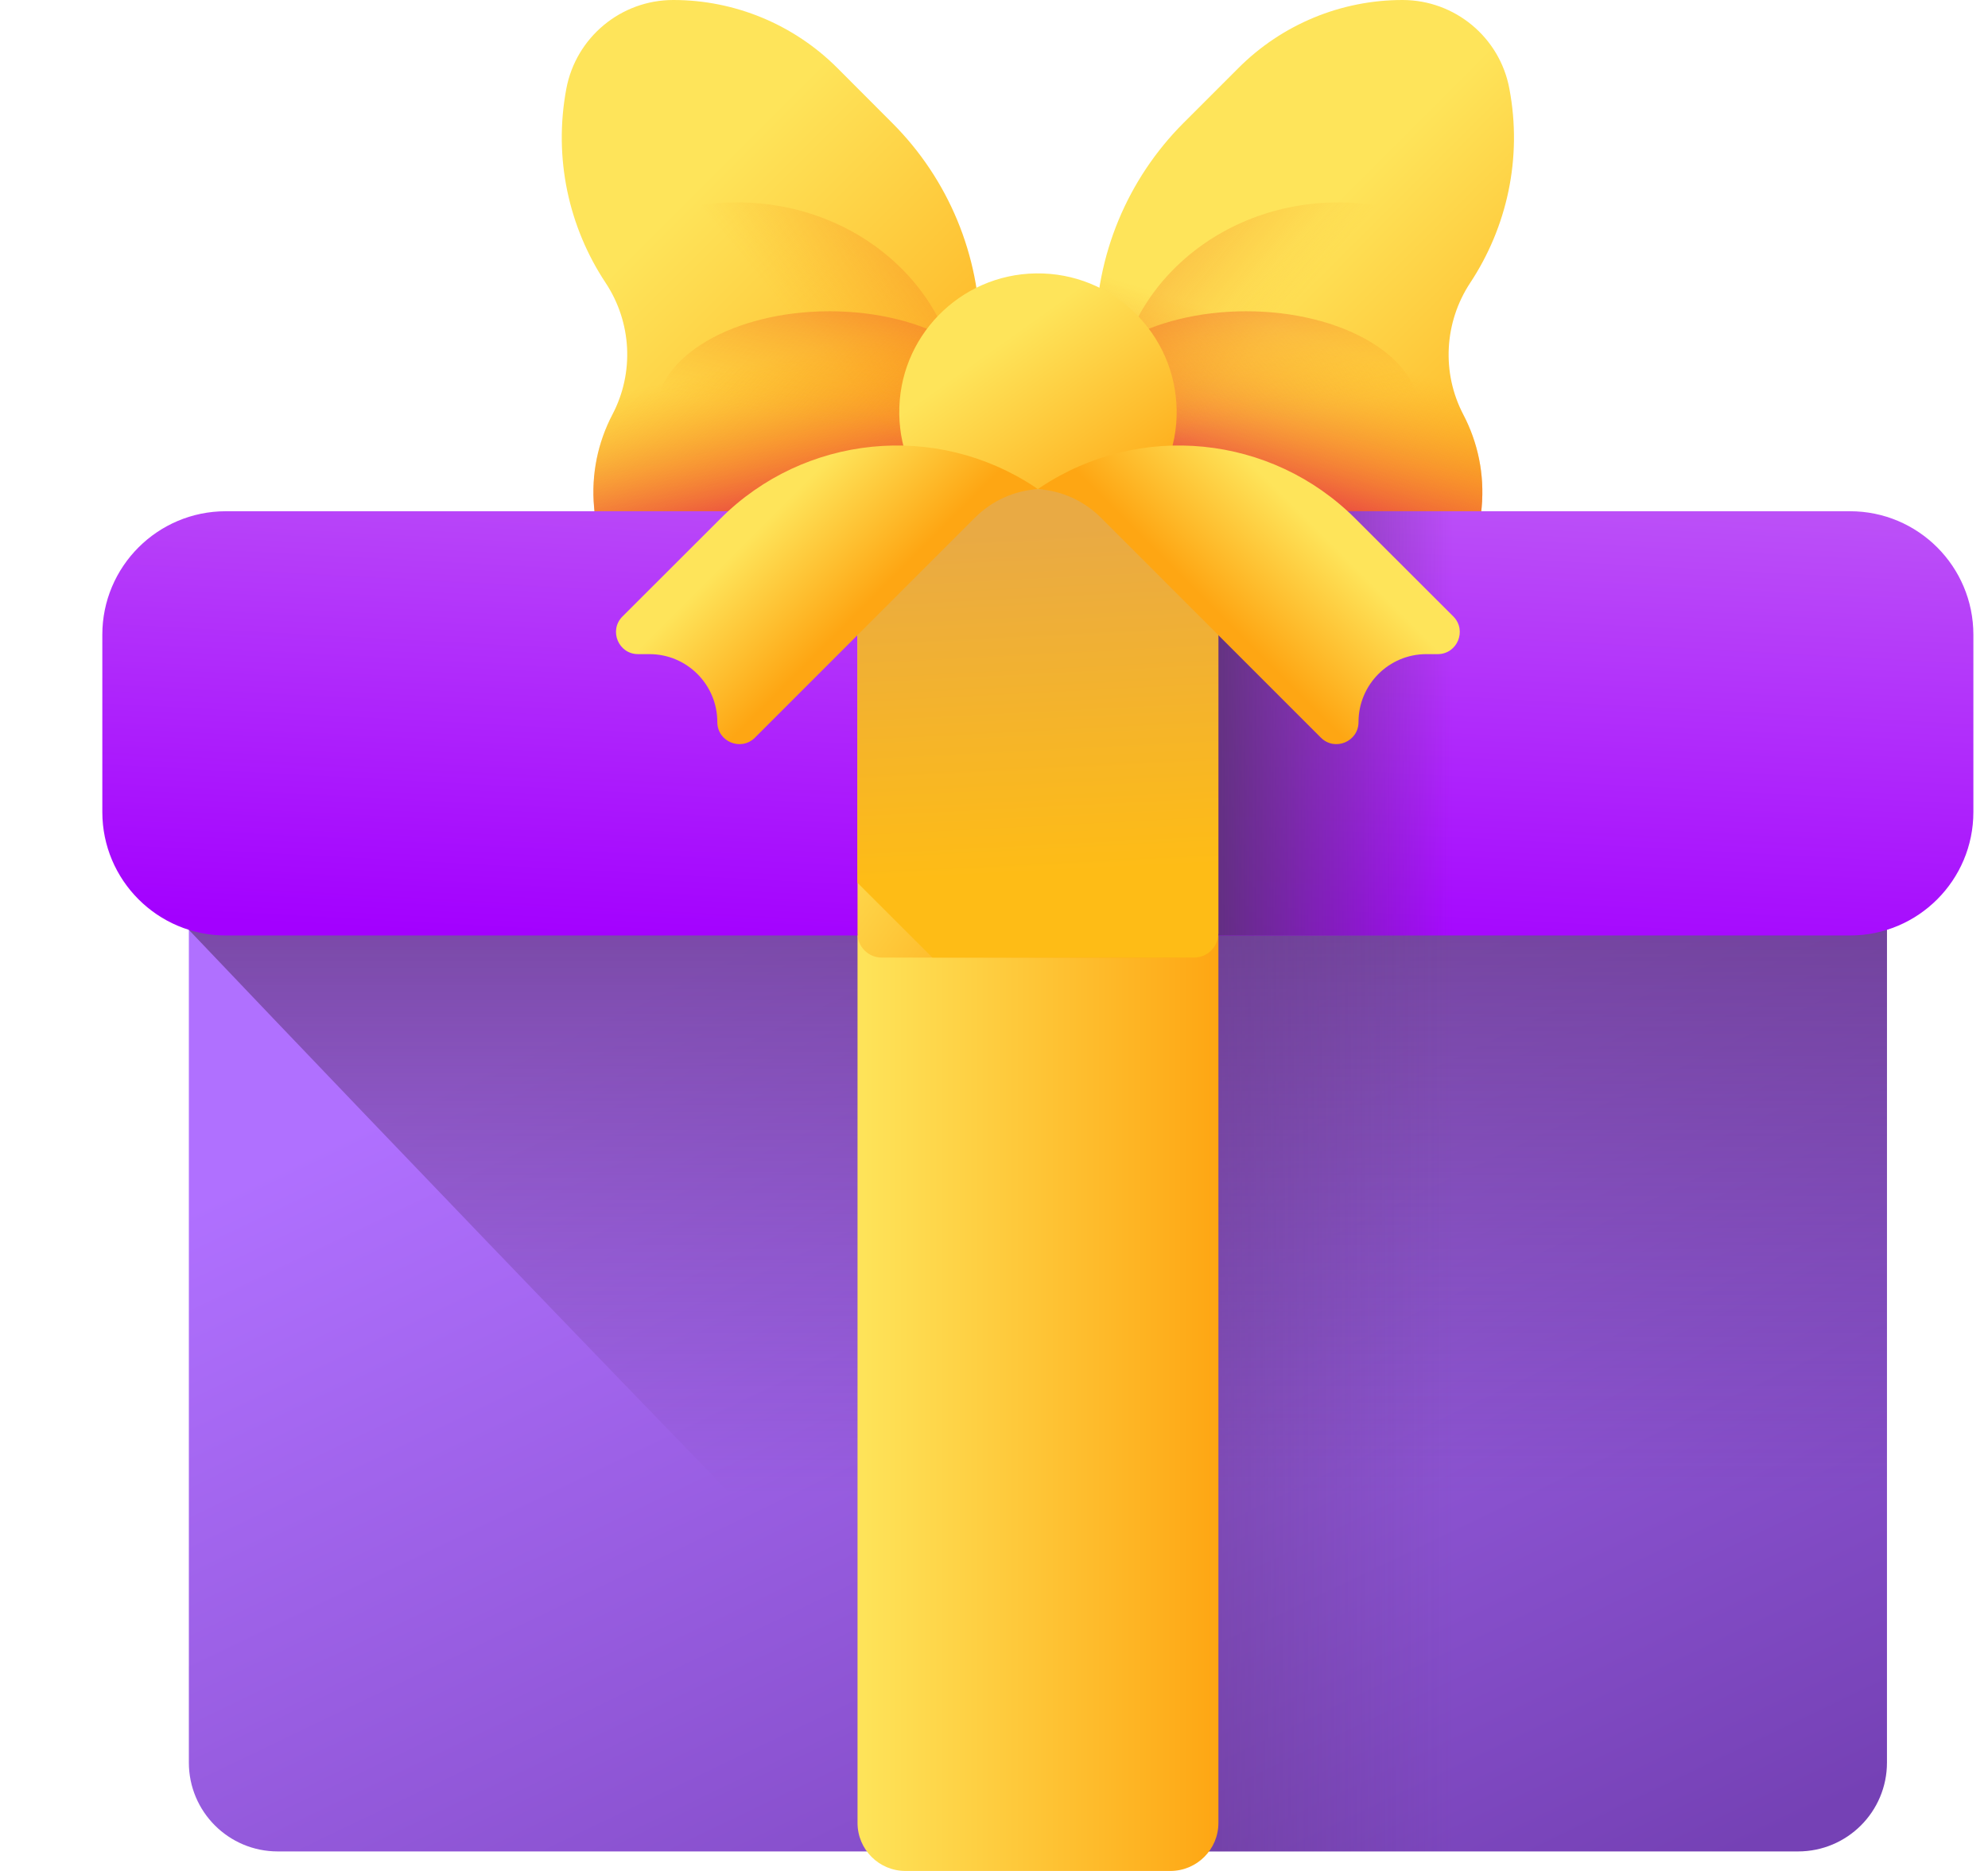
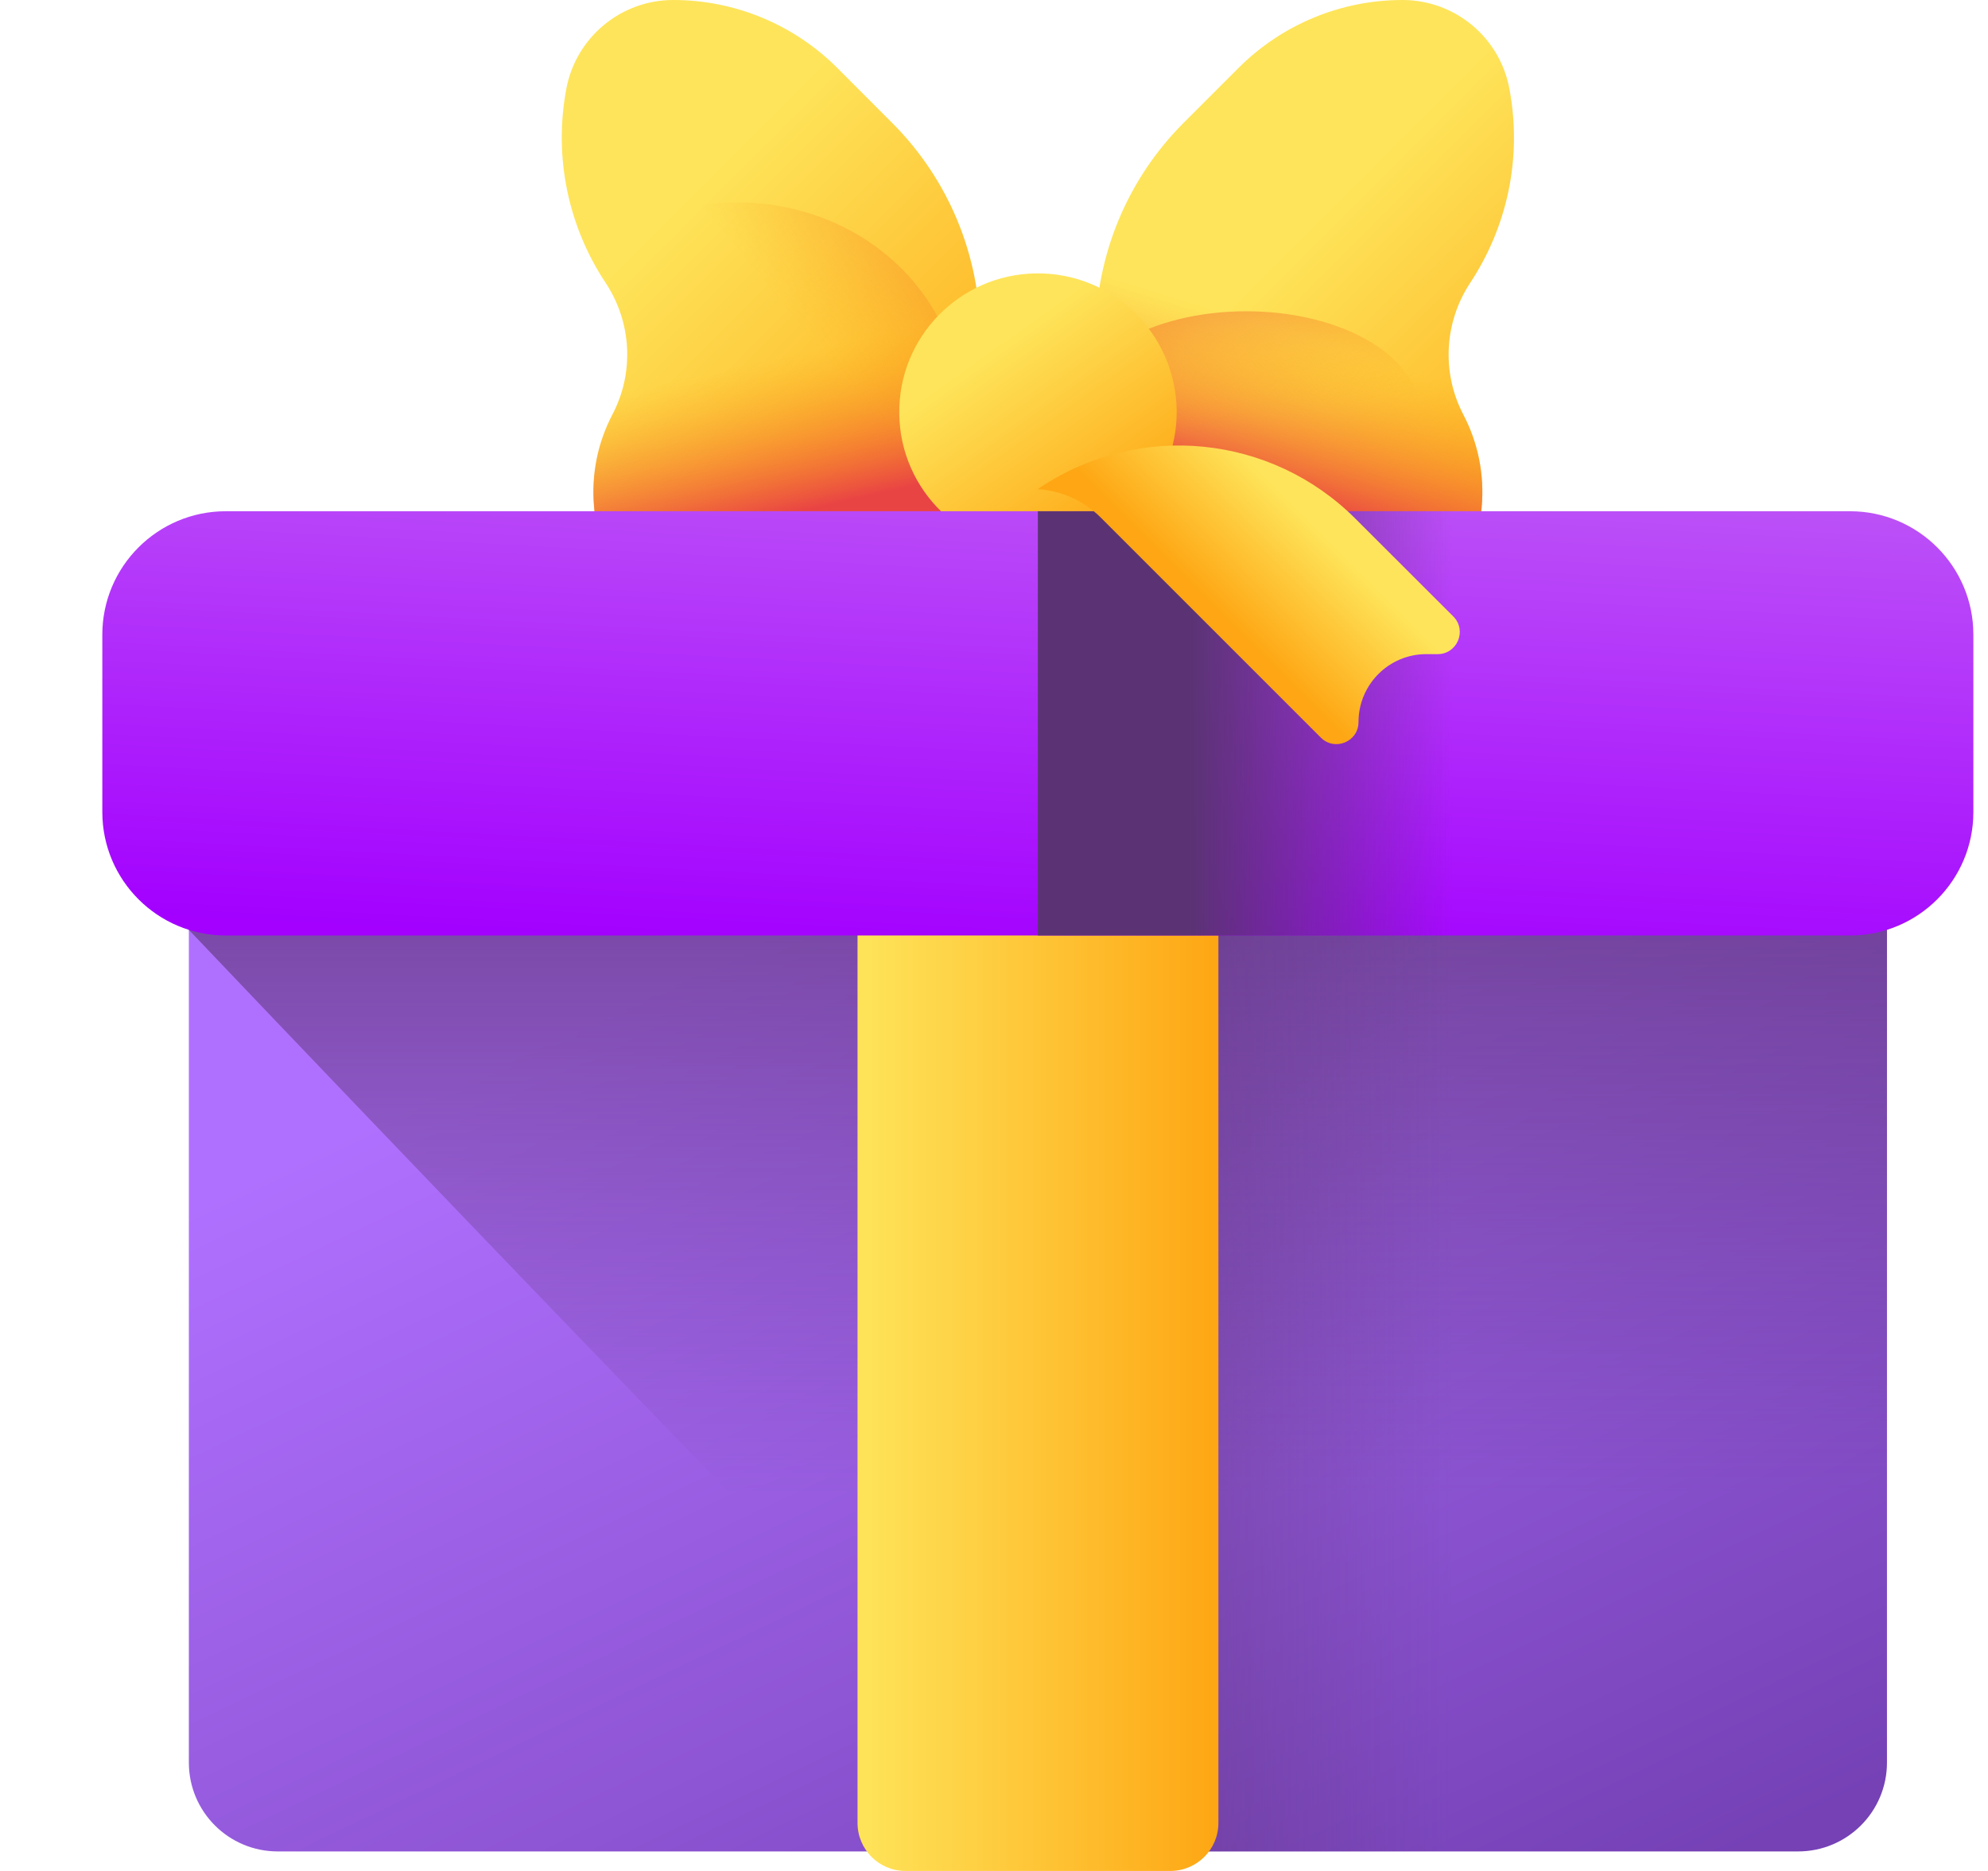
<svg xmlns="http://www.w3.org/2000/svg" width="17" height="16" viewBox="0 0 17 16" fill="none">
  <path d="M8.382 2.867V3.946C8.382 4.364 8.142 4.744 7.766 4.924L6.317 5.617C5.797 5.866 5.19 5.521 5.137 4.948L5.081 4.338C5.055 4.055 5.113 3.782 5.237 3.545C5.425 3.187 5.402 2.756 5.179 2.419C4.865 1.945 4.731 1.355 4.843 0.758C4.926 0.319 5.31 0 5.757 0H5.758C6.283 0 6.788 0.209 7.16 0.581L7.629 1.051C8.111 1.532 8.382 2.186 8.382 2.867Z" fill="url(#paint0_linear_1350_3189)" />
  <path d="M8.262 2.092H4.999C5.049 2.206 5.11 2.315 5.178 2.419C5.401 2.756 5.425 3.187 5.237 3.545C5.113 3.782 5.054 4.055 5.08 4.338L5.137 4.948C5.19 5.521 5.797 5.866 6.316 5.617L7.766 4.924C8.142 4.744 8.381 4.364 8.381 3.946V2.867C8.381 2.601 8.34 2.34 8.262 2.092Z" fill="url(#paint1_linear_1350_3189)" />
  <path d="M8.211 3.478C8.211 2.513 7.358 1.731 6.305 1.731C5.819 1.731 5.375 1.899 5.038 2.174C5.08 2.259 5.126 2.341 5.178 2.419C5.401 2.756 5.425 3.187 5.237 3.545C5.113 3.782 5.055 4.055 5.081 4.338L5.128 4.851C5.452 5.085 5.861 5.225 6.305 5.225C7.358 5.225 8.211 4.443 8.211 3.478Z" fill="url(#paint2_linear_1350_3189)" />
-   <path d="M7.094 4.385C7.911 4.385 8.573 3.999 8.573 3.524C8.573 3.048 7.911 2.662 7.094 2.662C6.276 2.662 5.614 3.048 5.614 3.524C5.614 3.999 6.276 4.385 7.094 4.385Z" fill="url(#paint3_linear_1350_3189)" />
  <path d="M12.513 3.545C12.637 3.782 12.696 4.055 12.67 4.338L12.614 4.948C12.561 5.521 11.954 5.866 11.434 5.617L9.985 4.924C9.609 4.744 9.369 4.364 9.369 3.946V2.867C9.369 2.185 9.64 1.532 10.121 1.051L10.591 0.581C10.963 0.209 11.467 0 11.993 0C12.441 0 12.825 0.319 12.907 0.758C13.02 1.355 12.885 1.945 12.572 2.419C12.35 2.756 12.326 3.187 12.513 3.545Z" fill="url(#paint4_linear_1350_3189)" />
  <path d="M12.572 2.419C12.641 2.315 12.701 2.206 12.752 2.092H9.489C9.41 2.34 9.369 2.601 9.369 2.867V3.946C9.369 4.364 9.609 4.744 9.985 4.924L11.434 5.617C11.954 5.866 12.561 5.521 12.614 4.948L12.67 4.338C12.696 4.055 12.637 3.782 12.513 3.545C12.326 3.187 12.35 2.756 12.572 2.419Z" fill="url(#paint5_linear_1350_3189)" />
-   <path d="M9.54 3.478C9.54 2.513 10.393 1.731 11.445 1.731C11.932 1.731 12.376 1.899 12.713 2.174C12.671 2.259 12.624 2.341 12.572 2.419C12.349 2.756 12.326 3.187 12.513 3.545C12.637 3.782 12.696 4.055 12.67 4.338L12.623 4.851C12.299 5.085 11.89 5.225 11.445 5.225C10.393 5.225 9.54 4.443 9.54 3.478Z" fill="url(#paint6_linear_1350_3189)" />
  <path d="M10.657 4.385C11.474 4.385 12.137 3.999 12.137 3.524C12.137 3.048 11.474 2.662 10.657 2.662C9.84 2.662 9.177 3.048 9.177 3.524C9.177 3.999 9.84 4.385 10.657 4.385Z" fill="url(#paint7_linear_1350_3189)" />
  <path d="M10.062 3.507C10.071 4.162 9.547 4.7 8.892 4.709C8.237 4.719 7.699 4.195 7.69 3.541C7.68 2.886 8.204 2.347 8.859 2.338C9.514 2.329 10.052 2.852 10.062 3.507Z" fill="url(#paint8_linear_1350_3189)" />
  <path d="M15.376 15.833H2.375C1.955 15.833 1.615 15.493 1.615 15.073V7.155C1.615 6.735 1.955 6.395 2.375 6.395H15.376C15.796 6.395 16.136 6.735 16.136 7.155V15.073C16.136 15.493 15.796 15.833 15.376 15.833Z" fill="url(#paint9_linear_1350_3189)" />
  <path d="M15.376 6.395H2.375C1.955 6.395 1.615 6.735 1.615 7.155V7.952C1.615 7.952 5.889 12.451 9.237 15.833H15.376C15.796 15.833 16.136 15.493 16.136 15.073V7.155C16.136 6.735 15.796 6.395 15.376 6.395Z" fill="url(#paint10_linear_1350_3189)" />
  <path d="M8.875 6.395H13.696V15.833H8.875V6.395Z" fill="url(#paint11_linear_1350_3189)" />
  <path d="M10.008 16H7.743C7.516 16 7.333 15.816 7.333 15.589V6.806C7.333 6.579 7.516 6.395 7.743 6.395H10.008C10.235 6.395 10.419 6.579 10.419 6.806V15.589C10.419 15.816 10.235 16 10.008 16Z" fill="url(#paint12_linear_1350_3189)" />
  <path d="M15.82 8H1.931C1.348 8 0.875 7.527 0.875 6.944V5.428C0.875 4.845 1.348 4.372 1.931 4.372H15.82C16.403 4.372 16.875 4.845 16.875 5.428V6.944C16.875 7.527 16.403 8 15.82 8Z" fill="url(#paint13_linear_1350_3189)" />
  <path d="M8.875 4.372H13.696V8H8.875V4.372Z" fill="url(#paint14_linear_1350_3189)" />
-   <path d="M10.211 8.189H7.54C7.425 8.189 7.333 8.096 7.333 7.982V4.39C7.333 4.276 7.425 4.183 7.54 4.183H10.211C10.326 4.183 10.419 4.276 10.419 4.39V7.982C10.419 8.096 10.326 8.189 10.211 8.189Z" fill="url(#paint15_linear_1350_3189)" />
-   <path d="M10.418 4.39V7.982C10.418 8.096 10.326 8.189 10.211 8.189H7.973L7.332 7.549V4.39C7.332 4.384 7.332 4.378 7.333 4.372C7.342 4.266 7.431 4.183 7.539 4.183H10.211C10.319 4.183 10.408 4.266 10.418 4.372C10.418 4.378 10.418 4.384 10.418 4.39Z" fill="url(#paint16_linear_1350_3189)" />
-   <path d="M8.875 4.183L8.851 4.166C8.004 3.604 6.879 3.717 6.161 4.435L5.323 5.272C5.204 5.391 5.289 5.594 5.456 5.594H5.554C5.874 5.594 6.134 5.854 6.134 6.175C6.134 6.343 6.337 6.427 6.456 6.308L8.337 4.427C8.481 4.283 8.672 4.196 8.875 4.183Z" fill="url(#paint17_linear_1350_3189)" />
  <path d="M8.875 4.183L8.9 4.166C9.747 3.604 10.872 3.717 11.59 4.435L12.428 5.272C12.546 5.391 12.462 5.594 12.294 5.594H12.197C11.877 5.594 11.617 5.854 11.617 6.175C11.617 6.343 11.414 6.427 11.295 6.308L9.414 4.427C9.27 4.283 9.079 4.196 8.875 4.183Z" fill="url(#paint18_linear_1350_3189)" />
  <defs>
    <linearGradient id="paint0_linear_1350_3189" x1="5.403" y1="2.154" x2="8.172" y2="4.924" gradientUnits="userSpaceOnUse">
      <stop stop-color="#FEE45A" />
      <stop offset="1" stop-color="#FEA613" />
    </linearGradient>
    <linearGradient id="paint1_linear_1350_3189" x1="6.598" y1="3.067" x2="6.891" y2="4.364" gradientUnits="userSpaceOnUse">
      <stop stop-color="#FEA613" stop-opacity="0" />
      <stop offset="1" stop-color="#E94444" />
    </linearGradient>
    <linearGradient id="paint2_linear_1350_3189" x1="6.958" y1="2.939" x2="9.353" y2="0.96" gradientUnits="userSpaceOnUse">
      <stop stop-color="#FEA613" stop-opacity="0" />
      <stop offset="1" stop-color="#E94444" />
    </linearGradient>
    <linearGradient id="paint3_linear_1350_3189" x1="7.071" y1="3.638" x2="7.454" y2="1.67" gradientUnits="userSpaceOnUse">
      <stop stop-color="#FEA613" stop-opacity="0" />
      <stop offset="1" stop-color="#E94444" />
    </linearGradient>
    <linearGradient id="paint4_linear_1350_3189" x1="10.907" y1="2.23" x2="13.398" y2="4.721" gradientUnits="userSpaceOnUse">
      <stop stop-color="#FEE45A" />
      <stop offset="1" stop-color="#FEA613" />
    </linearGradient>
    <linearGradient id="paint5_linear_1350_3189" x1="11.249" y1="2.919" x2="10.831" y2="4.257" gradientUnits="userSpaceOnUse">
      <stop stop-color="#FEA613" stop-opacity="0" />
      <stop offset="1" stop-color="#E94444" />
    </linearGradient>
    <linearGradient id="paint6_linear_1350_3189" x1="10.792" y1="2.939" x2="8.398" y2="0.96" gradientUnits="userSpaceOnUse">
      <stop stop-color="#FEA613" stop-opacity="0" />
      <stop offset="1" stop-color="#E94444" />
    </linearGradient>
    <linearGradient id="paint7_linear_1350_3189" x1="10.679" y1="3.638" x2="10.297" y2="1.67" gradientUnits="userSpaceOnUse">
      <stop stop-color="#FEA613" stop-opacity="0" />
      <stop offset="1" stop-color="#E94444" />
    </linearGradient>
    <linearGradient id="paint8_linear_1350_3189" x1="8.492" y1="2.979" x2="9.603" y2="4.536" gradientUnits="userSpaceOnUse">
      <stop stop-color="#FEE45A" />
      <stop offset="1" stop-color="#FEA613" />
    </linearGradient>
    <linearGradient id="paint9_linear_1350_3189" x1="7.205" y1="7.638" x2="11.848" y2="17.301" gradientUnits="userSpaceOnUse">
      <stop stop-color="#B070FF" />
      <stop offset="1" stop-color="#7541B5" />
    </linearGradient>
    <linearGradient id="paint10_linear_1350_3189" x1="8.875" y1="12.769" x2="8.875" y2="7.328" gradientUnits="userSpaceOnUse">
      <stop stop-color="#5B3374" stop-opacity="0" />
      <stop offset="1" stop-color="#5B3374" stop-opacity="0.71" />
    </linearGradient>
    <linearGradient id="paint11_linear_1350_3189" x1="12.421" y1="11.114" x2="10.176" y2="11.114" gradientUnits="userSpaceOnUse">
      <stop stop-color="#5B3374" stop-opacity="0" />
      <stop offset="1" stop-color="#5B3374" stop-opacity="0.36" />
    </linearGradient>
    <linearGradient id="paint12_linear_1350_3189" x1="7.333" y1="11.198" x2="10.419" y2="11.198" gradientUnits="userSpaceOnUse">
      <stop stop-color="#FEE45A" />
      <stop offset="1" stop-color="#FEA613" />
    </linearGradient>
    <linearGradient id="paint13_linear_1350_3189" x1="9.375" y1="-1" x2="8.875" y2="8.253" gradientUnits="userSpaceOnUse">
      <stop stop-color="#D9B1EE" />
      <stop offset="1" stop-color="#A300FF" />
    </linearGradient>
    <linearGradient id="paint14_linear_1350_3189" x1="12.421" y1="6.186" x2="10.176" y2="6.186" gradientUnits="userSpaceOnUse">
      <stop stop-color="#5B3374" stop-opacity="0" />
      <stop offset="1" stop-color="#5B3374" />
    </linearGradient>
    <linearGradient id="paint15_linear_1350_3189" x1="8.084" y1="5.606" x2="9.966" y2="6.986" gradientUnits="userSpaceOnUse">
      <stop stop-color="#FEE45A" />
      <stop offset="1" stop-color="#FEA613" />
    </linearGradient>
    <linearGradient id="paint16_linear_1350_3189" x1="8.375" y1="7.5" x2="8.226" y2="4.571" gradientUnits="userSpaceOnUse">
      <stop stop-color="#FEBC16" />
      <stop offset="1" stop-color="#E9AA44" />
    </linearGradient>
    <linearGradient id="paint17_linear_1350_3189" x1="6.623" y1="4.385" x2="7.408" y2="5.17" gradientUnits="userSpaceOnUse">
      <stop stop-color="#FEE45A" />
      <stop offset="1" stop-color="#FEA613" />
    </linearGradient>
    <linearGradient id="paint18_linear_1350_3189" x1="11.128" y1="4.385" x2="10.343" y2="5.17" gradientUnits="userSpaceOnUse">
      <stop stop-color="#FEE45A" />
      <stop offset="1" stop-color="#FEA613" />
    </linearGradient>
  </defs>
</svg>